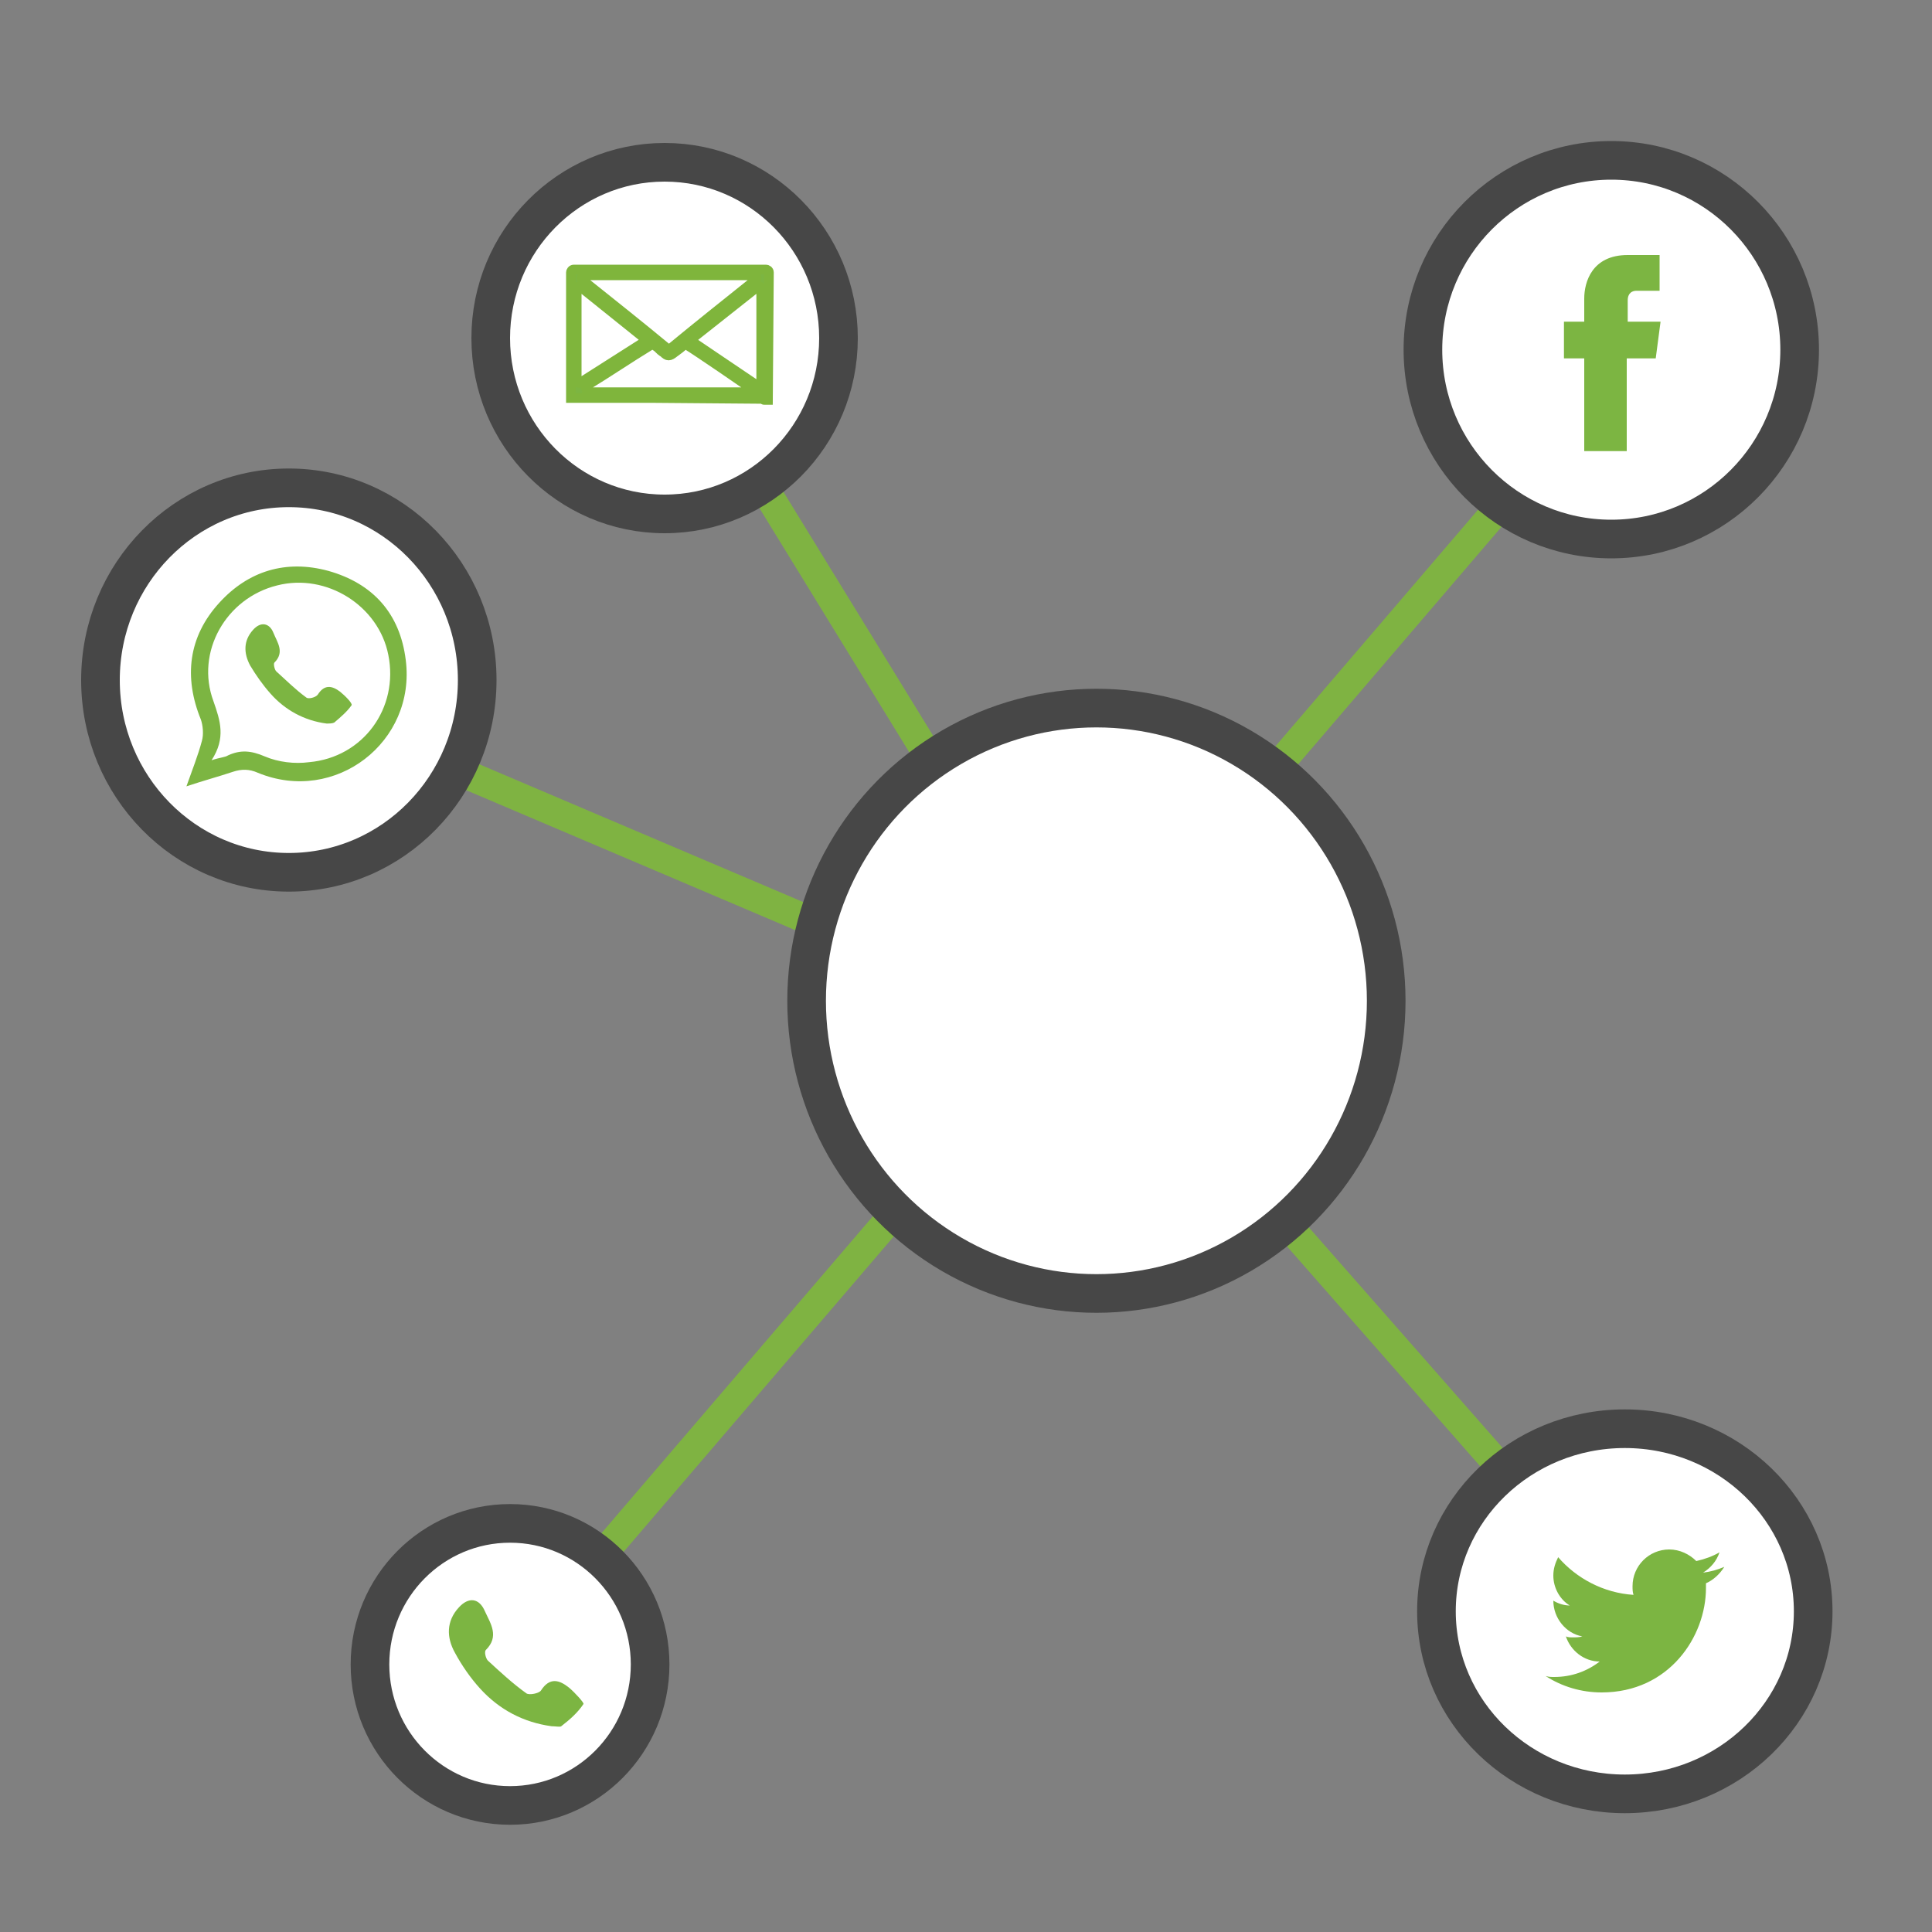
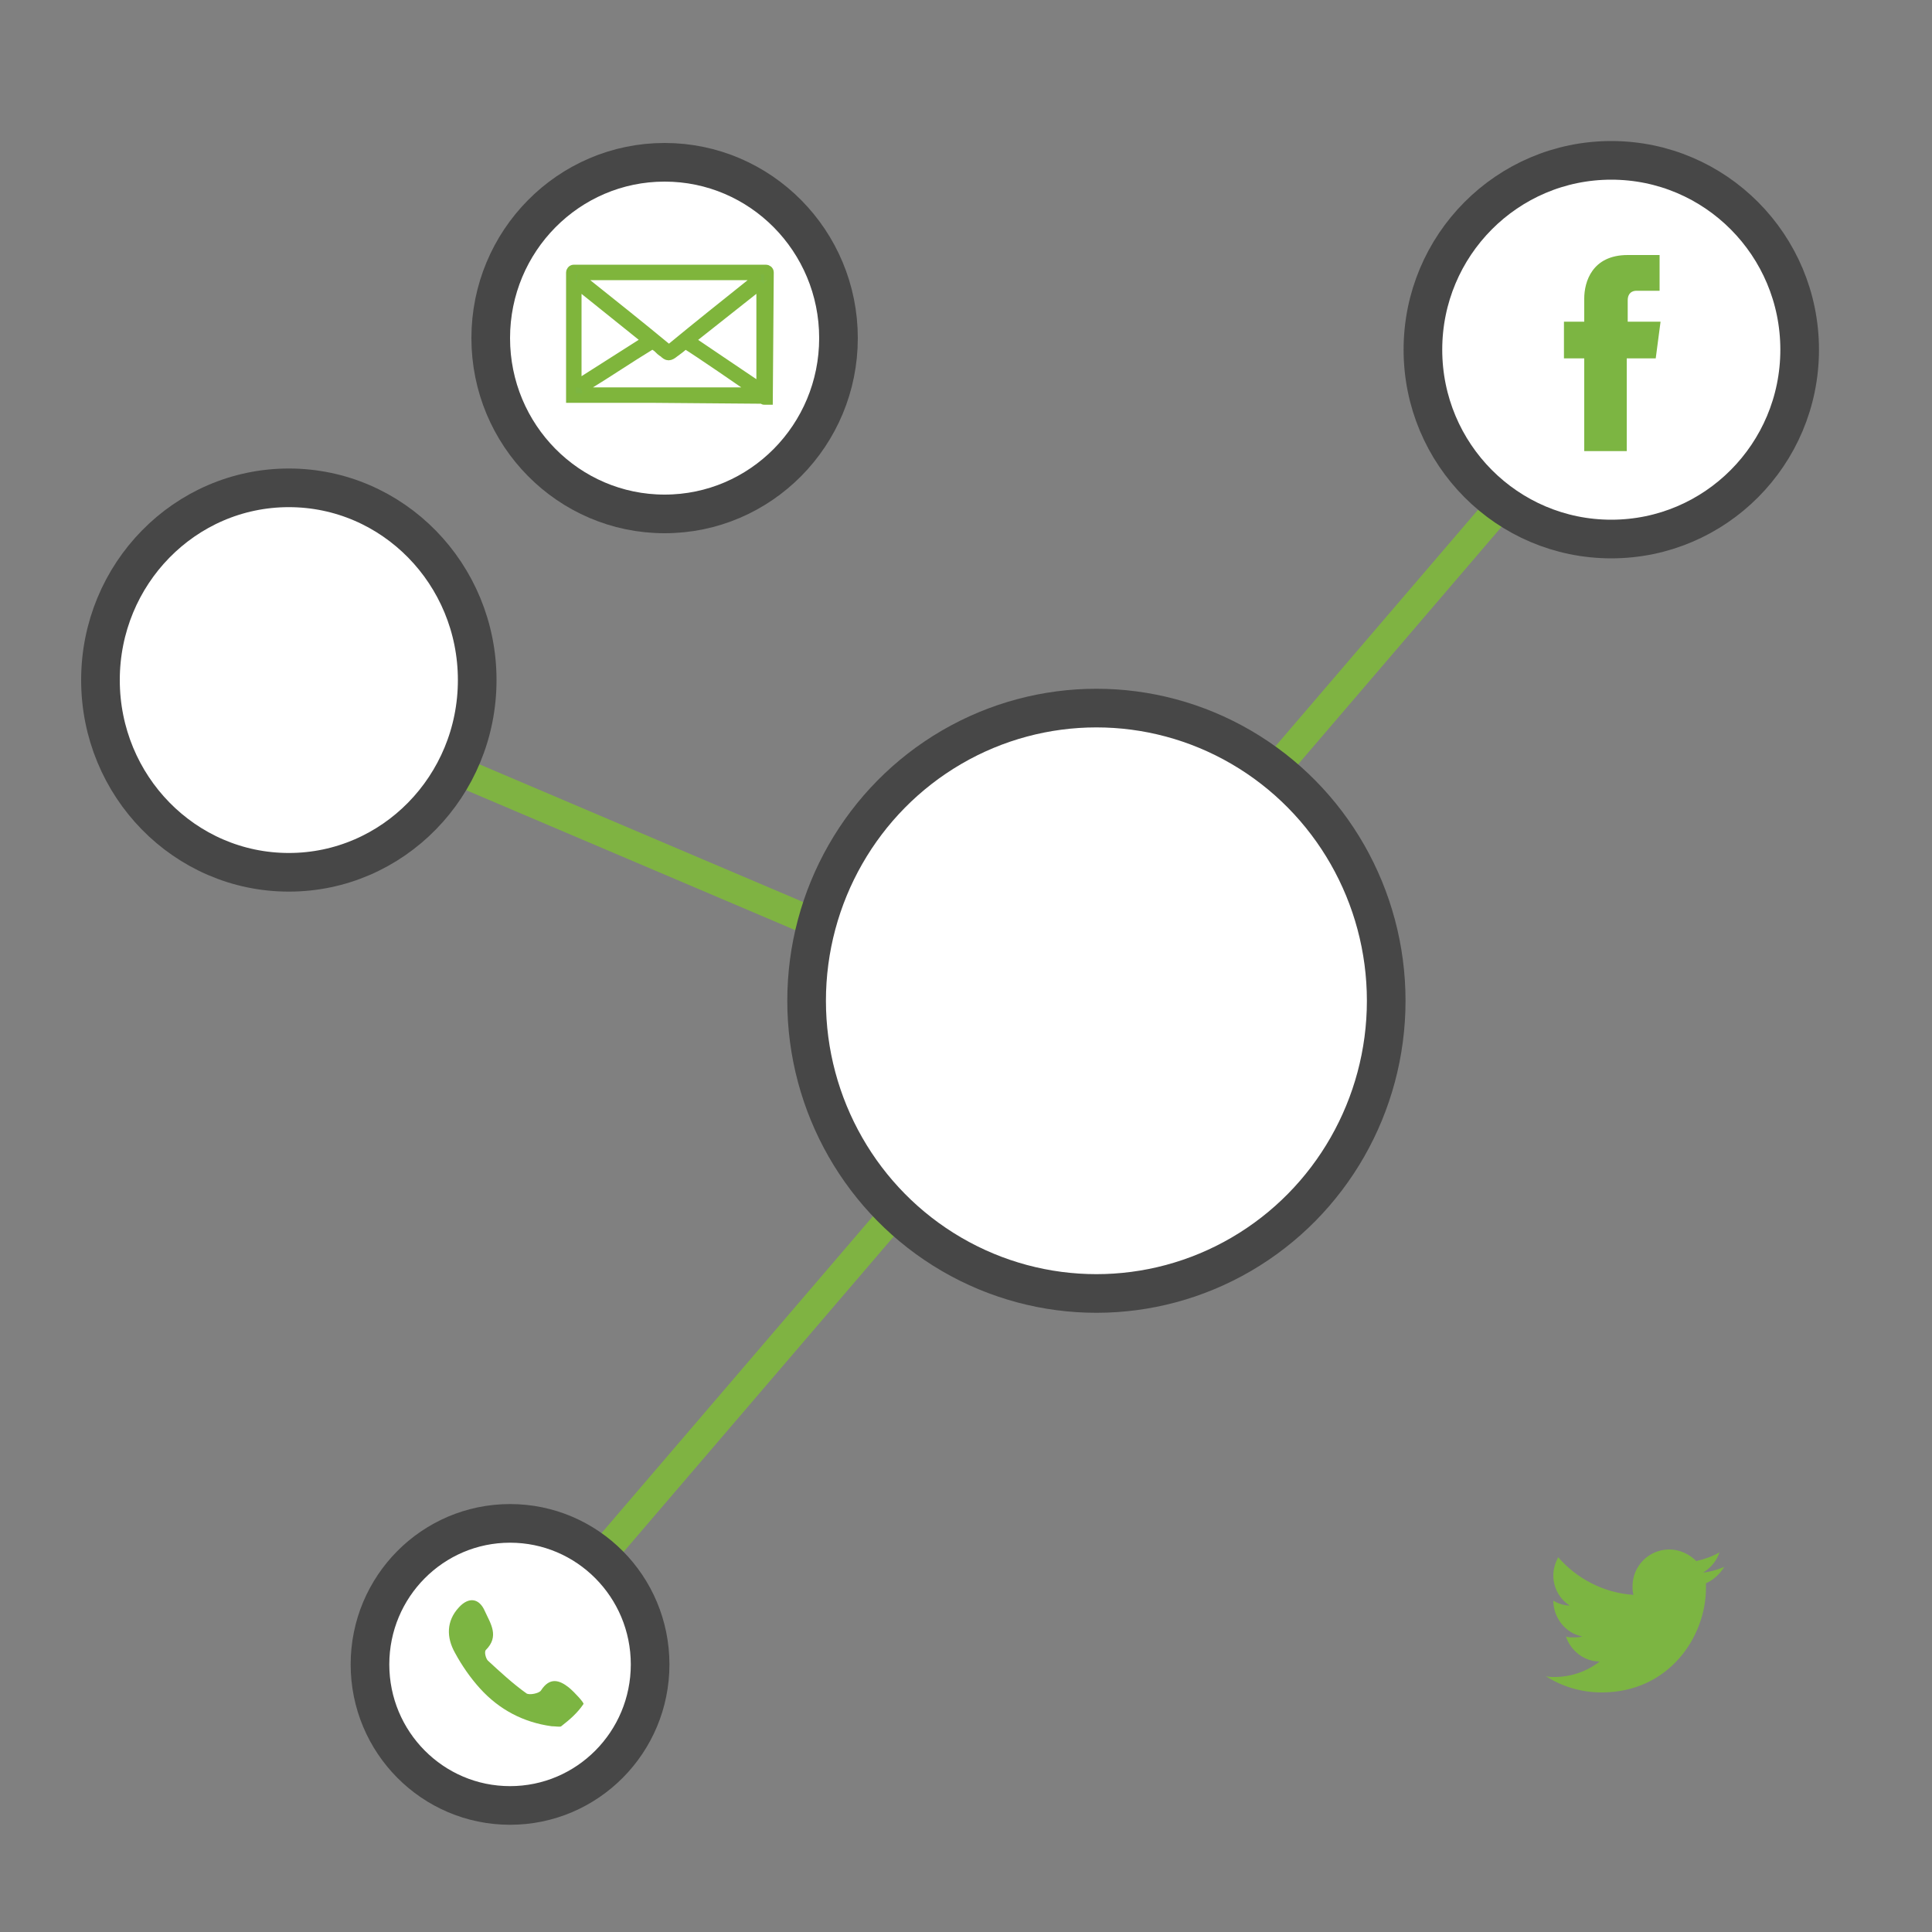
<svg xmlns="http://www.w3.org/2000/svg" version="1.1" id="Layer_1" x="0px" y="0px" viewBox="0 0 200 200" style="enable-background:new 0 0 200 200;" xml:space="preserve">
  <rect x="0" y="0" width="200" height="200" fill="#808080" stroke="none" />
  <style type="text/css">
	.st0{fill:none;stroke:#7FB342;stroke-width:3;stroke-miterlimit:10;}
	.st1{fill:#FFFFFF;stroke:#474747;stroke-width:4;stroke-miterlimit:10;}
	.st2{fill:#7CB542;}
	.st3{fill:#7CB542;stroke:#7FB53C;stroke-miterlimit:10;}
</style>
  <g>
    <line class="st0" x1="53.8" y1="170.9" x2="167.2" y2="38.5" />
-     <line class="st0" x1="161.3" y1="158.7" x2="131.6" y2="124.9" />
    <line class="st0" x1="40.1" y1="76.7" x2="93" y2="99.2" />
-     <line class="st0" x1="75.4" y1="44.5" x2="102.9" y2="89.3" />
    <ellipse class="st1" cx="113.5" cy="103.6" rx="30" ry="30.3" />
-     <ellipse class="st1" cx="168.2" cy="166.8" rx="19.5" ry="18.9" />
    <ellipse class="st1" cx="29.9" cy="70.4" rx="19.5" ry="19.9" />
    <ellipse class="st1" cx="68.8" cy="35" rx="18" ry="18.2" />
    <ellipse class="st1" cx="166.8" cy="36.2" rx="19.5" ry="19.6" />
    <ellipse class="st1" cx="52.8" cy="172.3" rx="14.5" ry="14.6" />
  </g>
  <path class="st2" d="M171.4,37.1h-3v9.6H164v-9.6h-2.1v-3.8h2.1v-2.4c0-1.7,0.8-4.5,4.5-4.5l3.3,0v3.7h-2.4c-0.4,0-0.9,0.2-0.9,1  v2.2h3.4L171.4,37.1z M171.9,37.2" />
  <g>
    <path class="st2" d="M178.5,162.2c-0.7,0.3-1.4,0.5-2.2,0.6c0.8-0.5,1.4-1.2,1.7-2.1c-0.7,0.4-1.5,0.7-2.4,0.9   c-0.7-0.7-1.7-1.2-2.8-1.2c-2.1,0-3.8,1.7-3.8,3.8c0,0.3,0,0.6,0.1,0.9c-3.1-0.2-5.9-1.7-7.8-3.9c-0.3,0.6-0.5,1.2-0.5,1.9   c0,1.3,0.7,2.5,1.7,3.1c-0.6,0-1.2-0.2-1.7-0.5c0,0,0,0,0,0c0,1.8,1.3,3.4,3,3.7c-0.3,0.1-0.7,0.1-1,0.1c-0.2,0-0.5,0-0.7-0.1   c0.5,1.5,1.9,2.6,3.5,2.6c-1.3,1-2.9,1.6-4.7,1.6c-0.3,0-0.6,0-0.9-0.1c1.7,1.1,3.7,1.7,5.8,1.7c7,0,10.8-5.8,10.8-10.8   c0-0.2,0-0.3,0-0.5C177.3,163.6,178,163,178.5,162.2L178.5,162.2z M178.5,162.2" />
  </g>
  <g>
-     <path class="st2" d="M19.3,81.4c0.6-1.7,1.2-3.2,1.6-4.7c0.2-0.7,0.1-1.6-0.1-2.2c-1.8-4.4-1.3-8.6,1.9-12.1   c3-3.3,6.9-4.5,11.3-3.3c4.6,1.3,7.4,4.4,8,9.2c1.1,8.5-7.3,15-15.3,11.7c-0.9-0.4-1.7-0.4-2.6-0.1C22.6,80.4,21.1,80.8,19.3,81.4z    M21.9,78.7c0.9-0.3,1.4-0.3,1.7-0.5c1.3-0.6,2.4-0.5,3.8,0.1c1.4,0.6,3.1,0.8,4.6,0.6c5.6-0.5,9.3-5.6,8.2-11.1   c-1-5.1-6.4-8.5-11.5-7.2c-5.3,1.3-8.5,6.9-6.6,12C22.8,74.6,23.4,76.4,21.9,78.7z" />
-     <path class="st2" d="M33.8,74.9c-2.3-0.3-4.3-1.4-5.8-3.1c-0.8-0.9-1.5-1.9-2.1-2.9c-0.7-1.3-0.7-2.6,0.3-3.7   c0.8-0.9,1.7-0.7,2.1,0.3c0.4,1,1.2,2,0.1,3.1c-0.1,0.1,0,0.7,0.2,0.9c1,0.9,2,1.9,3.1,2.7c0.2,0.2,1,0,1.2-0.3   c0.7-1.1,1.5-0.9,2.3-0.3c0.5,0.4,1.3,1.2,1.2,1.4c-0.5,0.7-1.1,1.2-1.8,1.8C34.4,74.9,34.1,74.9,33.8,74.9z" />
    <path class="st2" d="M57.1,178.7c-2.9-0.4-5.4-1.7-7.4-3.9c-1-1.1-1.9-2.4-2.6-3.7c-0.9-1.6-0.9-3.3,0.4-4.7c1-1.1,2.1-1,2.7,0.4   c0.6,1.3,1.5,2.6,0.1,4c-0.2,0.2,0,0.9,0.2,1.1c1.3,1.2,2.6,2.4,4,3.4c0.3,0.2,1.3,0,1.5-0.3c0.9-1.4,1.9-1.1,2.9-0.3   c0.6,0.5,1.6,1.6,1.5,1.7c-0.6,0.9-1.4,1.6-2.3,2.3C58,178.8,57.5,178.7,57.1,178.7z" />
  </g>
  <g>
    <path class="st3" d="M79.5,41.4l-0.4,0c-0.1,0-0.3-0.3-0.3-0.4V29.9c0-0.2-0.3-0.4-0.4-0.2L71.7,35c-0.1,0.1-0.1,0.3,0,0.4   c1.2,0.8,5.9,4,7.1,4.8c-0.4,0.2-0.2,0.6-0.6,0.3c-1-0.7-6.1-4.2-7.1-4.8c-0.1-0.1-0.2-0.1-0.3,0c-0.3,0.3-0.6,0.5-1,0.8   c-0.5,0.4-0.7,0.4-1.1,0c-0.2-0.1-0.4-0.3-0.6-0.5c-0.1-0.1-0.3-0.2-0.4-0.3c-0.1-0.1-0.2-0.1-0.3,0c-2.3,1.4-4.5,2.9-6.8,4.3   c0.1,0.3,0.1,0.3,0.2,0.6h18c0.1,0,0.3,0.1,0.3,0.3v0.4c-0.1,0-11.6-0.1-11.7-0.1c-2.7,0-5.3,0-8,0c-0.1,0-0.2,0-0.3,0V28.2   c0-0.1,0.1-0.3,0.3-0.3h19.9c0.1,0,0.3,0.1,0.3,0.3L79.5,41.4z M60.3,29c3,2.4,5.9,4.7,8.8,7.1c0.1,0.1,0.2,0.1,0.3,0   c2.9-2.4,5.8-4.7,8.8-7.1c0.2-0.2,0.1-0.5-0.2-0.5H60.5C60.2,28.5,60.1,28.9,60.3,29z M66.7,35l-6.6-5.3c-0.2-0.1-0.4,0-0.4,0.2   v9.5c0,0.2,0.2,0.3,0.4,0.2l6.6-4.2C66.9,35.4,66.9,35.1,66.7,35z" />
  </g>
</svg>